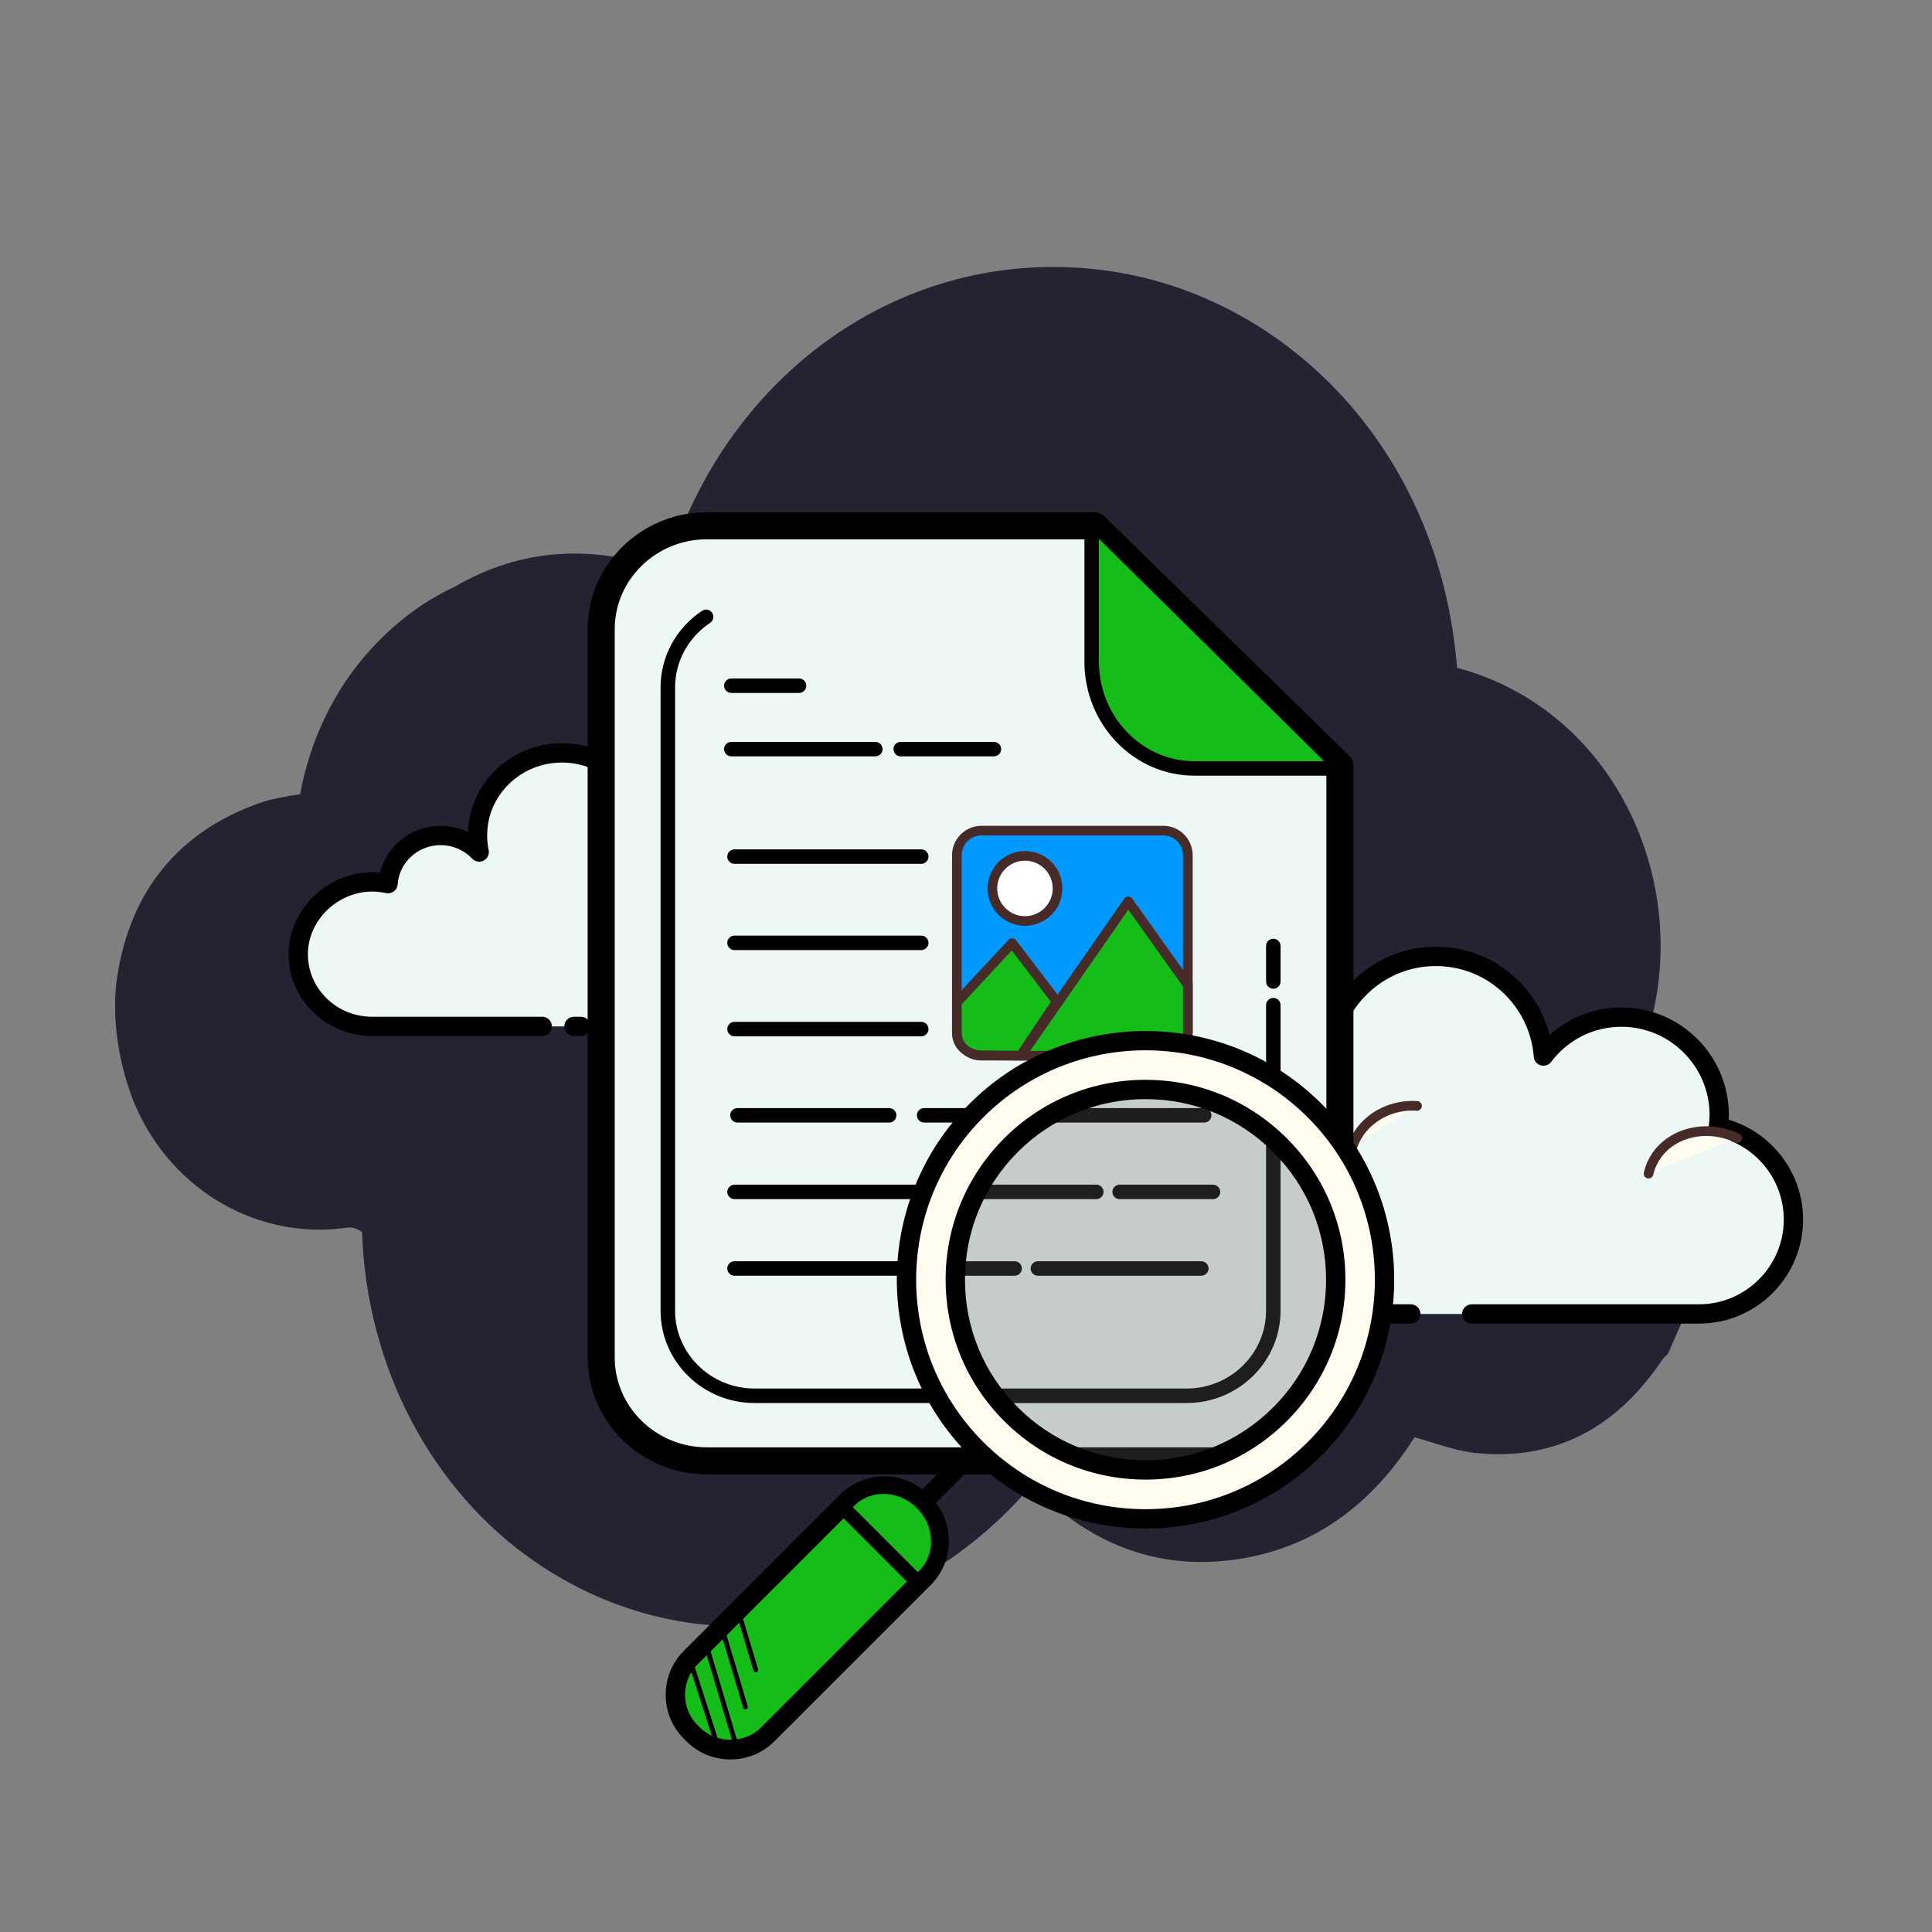
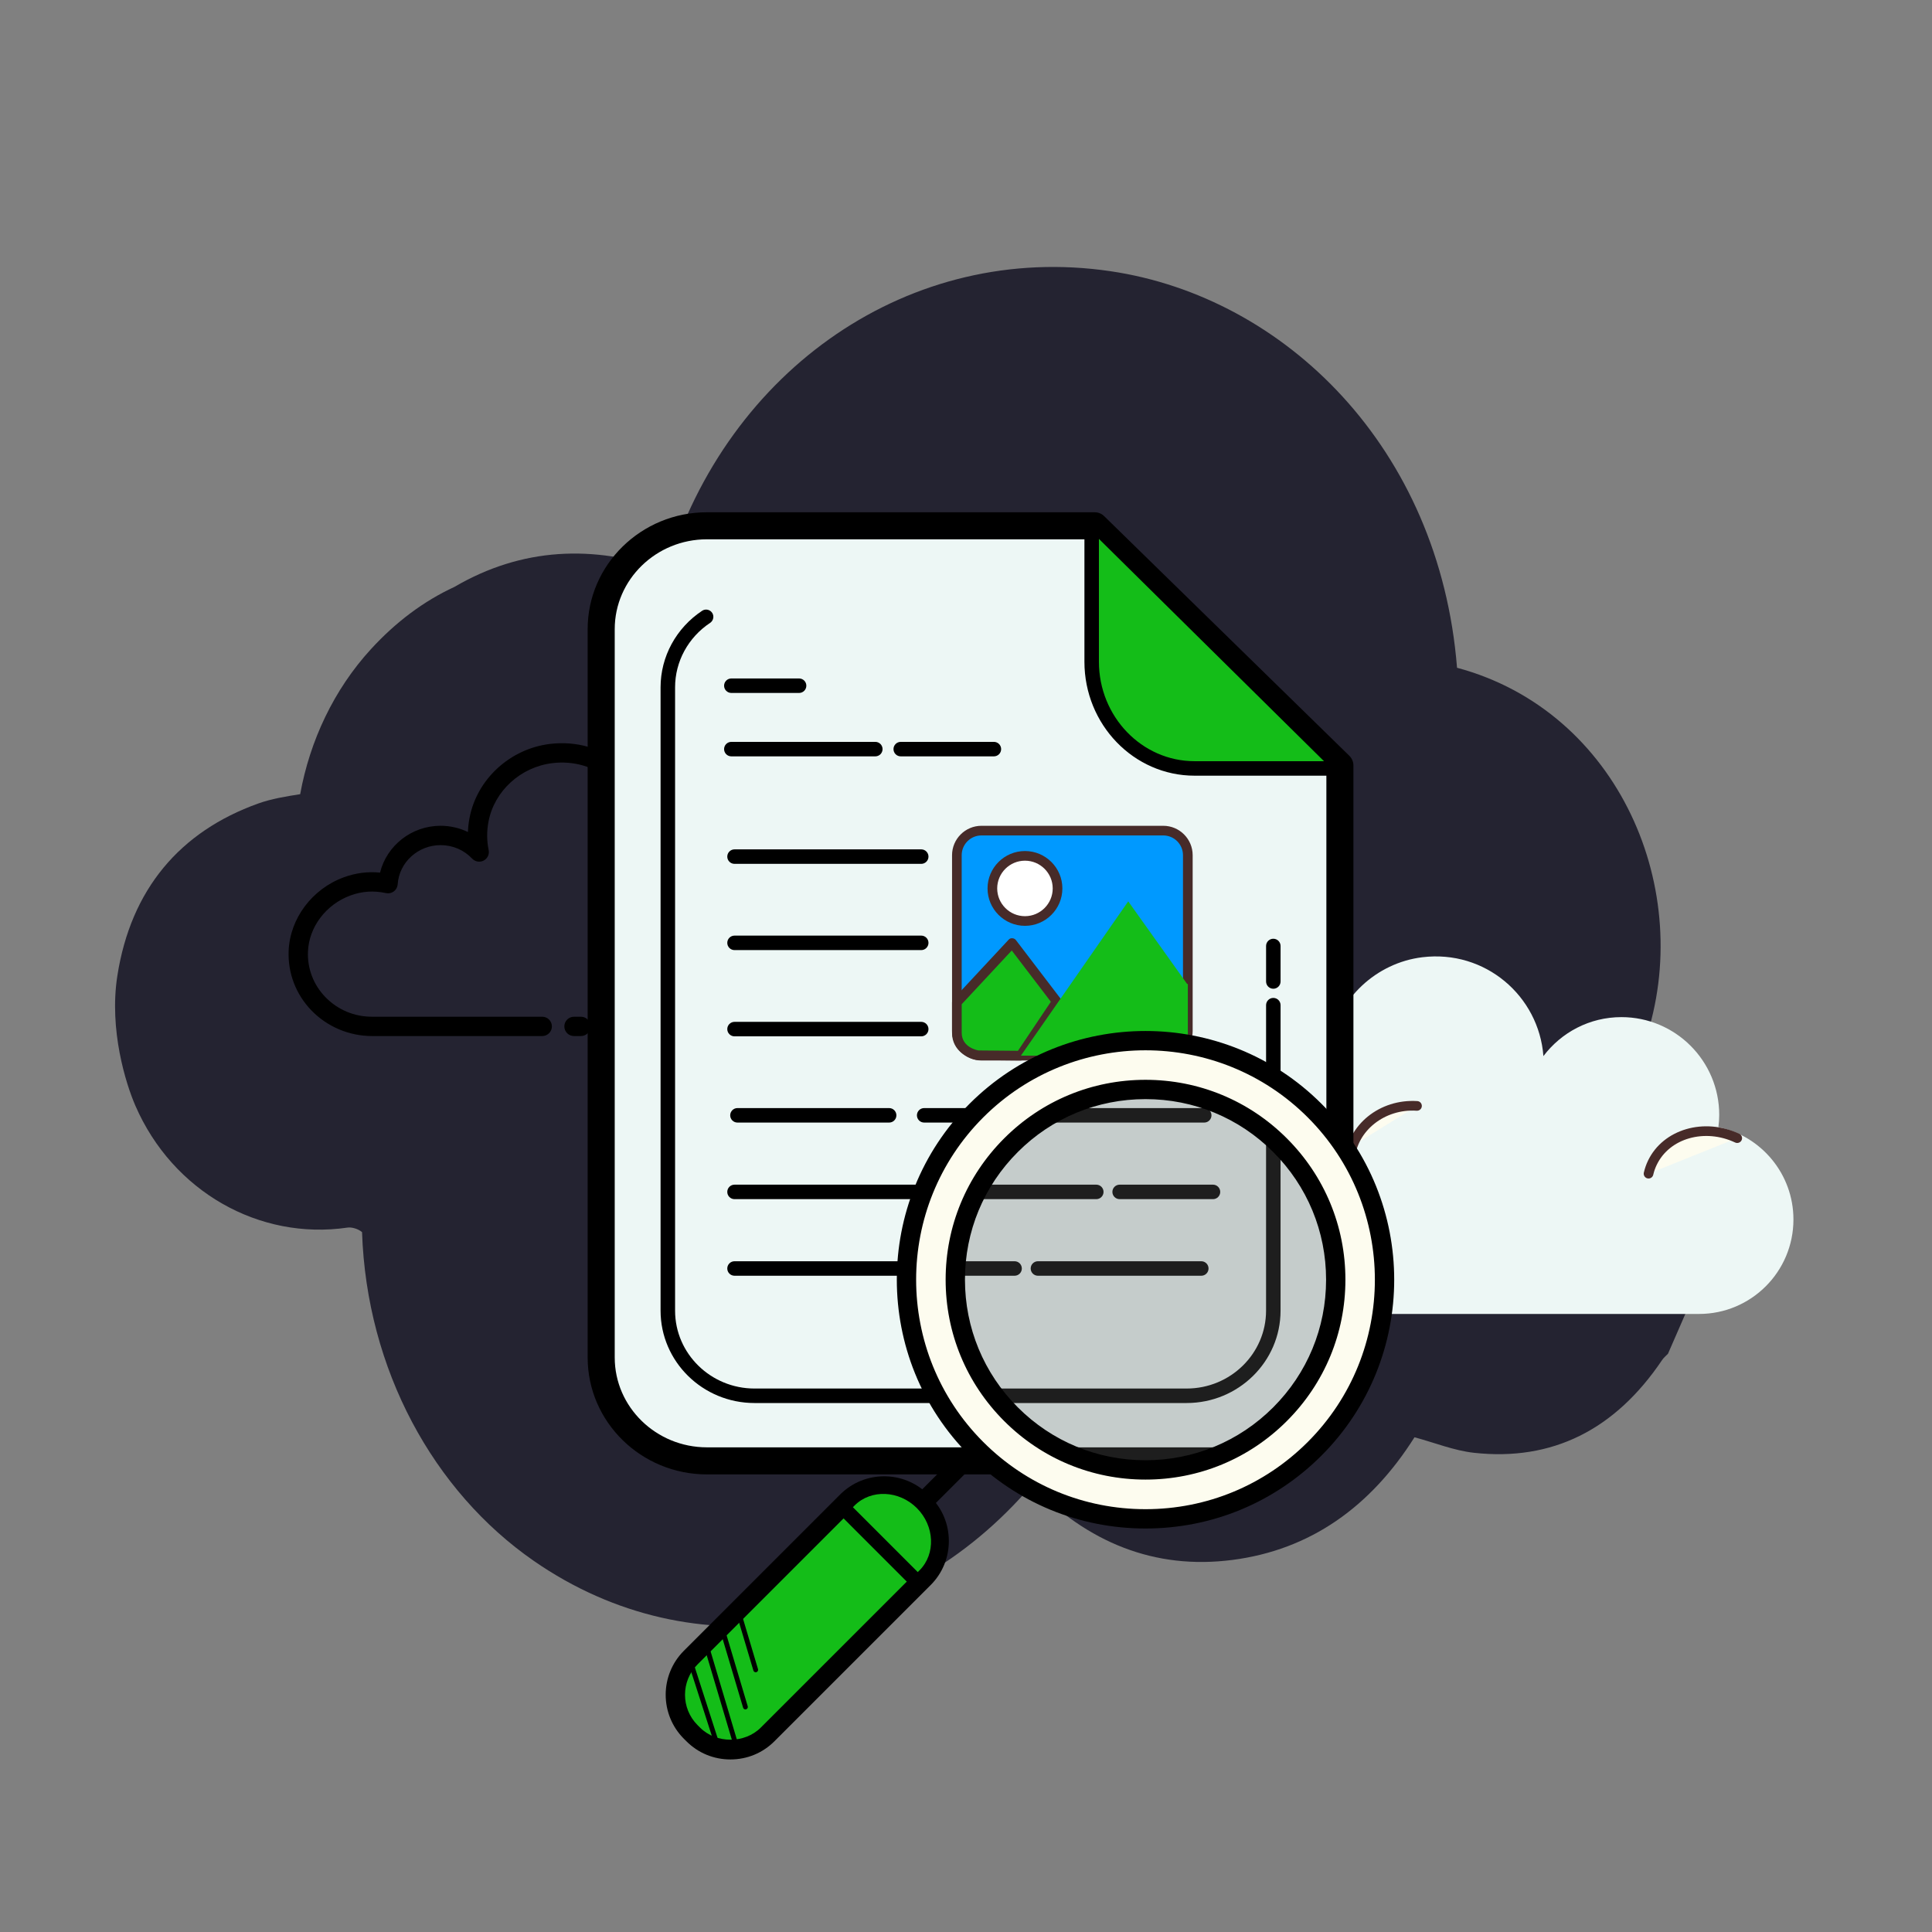
<svg xmlns="http://www.w3.org/2000/svg" width="428" height="428" viewBox="0 0 428 428" fill="none">
  <rect x="0" y="0" width="428" height="428" fill="#808080" stroke="none" />
  <path d="M361.031 238.957C362.315 236.32 363.453 233.547 364.438 230.641C375.707 197.385 358.664 157.547 322.78 147.93C318.903 99.206 284.663 65.784 245.993 60.078C201.734 53.551 161.189 81.667 147.699 126.354C131.439 120.593 115.594 121.295 100.661 130.022C93.886 133.155 87.689 137.777 82.129 143.859C73.967 152.787 68.66 164.057 66.498 175.938C63.297 176.443 60.151 176.948 57.185 178.009C39.894 184.211 28.984 196.974 25.992 216.2C24.131 228.171 27.889 240.112 29.986 244.936C38.267 264.003 57.472 274.81 76.984 271.951C77.956 271.81 79.368 272.247 80.203 272.948C81.234 303.422 96.03 330.373 118.226 345.768C153.84 370.473 199.662 362.863 228.569 328.986C240.955 341.655 255.696 347.81 273.013 345.576C290.231 343.354 303.602 333.853 313.356 318.402C317.863 319.613 322.134 321.36 326.551 321.843C343.851 323.735 357.782 316.776 368.204 301.299C368.559 300.768 369.073 300.362 369.514 299.895C371.003 296.48 372.493 293.064 373.982 289.649C374.646 284.466 375.818 279.279 375.878 274.104C376.045 260.173 370.348 247.47 361.031 238.957Z" fill="#242331" />
  <path d="M326.042 291.083C326.042 291.083 376.079 291.083 376.383 291.083C387.939 291.083 397.304 281.714 397.304 270.158C397.304 260.078 390.173 251.664 380.68 249.682C380.792 248.801 380.864 247.906 380.864 246.995C380.864 235.028 371.162 225.325 359.195 225.325C352.129 225.325 345.871 228.723 341.916 233.958C340.906 220.634 329.004 210.358 315.081 212.061C304.899 213.307 296.48 221.178 294.605 231.261C294.006 234.497 294.066 237.634 294.665 240.579C291.935 237.638 288.048 235.789 283.721 235.789C275.803 235.789 269.336 241.957 268.827 249.747C265.232 248.95 261.32 249.002 257.198 250.551C249.323 253.509 243.716 260.922 243.387 269.328C242.92 281.264 252.46 291.091 264.294 291.091C265.193 291.091 268.352 291.091 269.079 291.091H312.526" fill="#EDF7F5" />
-   <path d="M376.383 293.223H326.038C324.856 293.223 323.898 292.264 323.898 291.083C323.898 289.902 324.856 288.943 326.038 288.943H376.383C386.737 288.943 395.164 280.515 395.164 270.158C395.164 261.311 388.889 253.581 380.244 251.775C379.157 251.548 378.42 250.526 378.557 249.421C378.652 248.625 378.724 247.816 378.724 246.995C378.724 236.226 369.963 227.465 359.199 227.465C353.04 227.465 347.361 230.303 343.624 235.246C343.093 235.961 342.156 236.256 341.317 236.012C340.461 235.76 339.853 235.006 339.785 234.12C339.34 228.227 336.455 222.688 331.867 218.931C327.236 215.134 321.377 213.448 315.346 214.184C306.076 215.318 298.414 222.5 296.711 231.651C296.18 234.505 296.202 237.365 296.771 240.151C296.963 241.092 296.506 242.043 295.65 242.483C294.806 242.92 293.758 242.744 293.103 242.038C290.646 239.389 287.312 237.934 283.73 237.934C277.014 237.934 271.408 243.185 270.971 249.888C270.928 250.513 270.62 251.086 270.119 251.459C269.623 251.831 268.964 251.968 268.377 251.835C264.765 251.031 261.358 251.275 257.96 252.55C250.817 255.229 245.822 262.004 245.539 269.405C245.334 274.571 247.191 279.463 250.765 283.178C254.339 286.897 259.15 288.943 264.307 288.943H312.538C313.72 288.943 314.678 289.902 314.678 291.083C314.678 292.264 313.72 293.223 312.538 293.223H264.303C257.973 293.223 252.066 290.71 247.675 286.144C243.288 281.581 241.007 275.576 241.255 269.238C241.61 260.138 247.718 251.822 256.453 248.54C259.882 247.256 263.425 246.823 267.016 247.264C268.63 239.462 275.563 233.645 283.73 233.645C286.657 233.645 289.525 234.411 292.046 235.824C292.042 234.176 292.196 232.52 292.504 230.863C294.541 219.898 303.717 211.291 314.824 209.93C322.04 209.039 329.034 211.072 334.576 215.614C338.873 219.136 341.921 223.964 343.299 229.28C347.63 225.359 353.224 223.181 359.195 223.181C372.321 223.181 383 233.863 383 246.99C383 247.345 382.991 247.701 382.97 248.056C392.617 250.932 399.44 259.942 399.44 270.158C399.444 282.874 389.099 293.223 376.383 293.223Z" fill="black" />
  <path d="M313.917 244.992C306.178 244.482 299.514 249.828 299.039 256.928C298.979 257.81 299.018 258.679 299.146 259.522C297.653 257.836 295.444 256.693 292.906 256.526C288.262 256.222 284.252 259.287 283.67 263.46C282.827 263.229 281.945 263.075 281.033 263.015C274.262 262.569 268.433 267.248 268.014 273.462" fill="#FDFCEF" />
  <path d="M268.014 274.528C267.988 274.528 267.967 274.528 267.941 274.528C267.35 274.489 266.905 273.98 266.948 273.389C267.402 266.601 273.655 261.461 281.106 261.945C281.684 261.983 282.266 262.06 282.852 262.171C284.025 258.033 288.207 255.139 292.979 255.46C294.798 255.58 296.497 256.149 297.952 257.095C297.957 257.018 297.961 256.941 297.969 256.86C298.487 249.182 305.678 243.395 313.985 243.926C314.576 243.964 315.021 244.474 314.978 245.064C314.944 245.629 314.473 246.061 313.912 246.061C313.891 246.061 313.865 246.061 313.84 246.061C306.79 245.586 300.542 250.5 300.097 257.005C300.045 257.789 300.079 258.58 300.199 259.364C300.272 259.834 300.028 260.292 299.596 260.494C299.168 260.695 298.654 260.592 298.342 260.237C296.959 258.679 294.999 257.742 292.829 257.596C288.784 257.356 285.228 259.971 284.723 263.609C284.676 263.913 284.504 264.183 284.252 264.354C283.999 264.525 283.674 264.572 283.383 264.495C282.574 264.277 281.757 264.136 280.956 264.085C274.802 263.639 269.452 267.919 269.075 273.535C269.041 274.095 268.574 274.528 268.014 274.528Z" fill="#472B29" />
  <path d="M384.853 252.131C377.582 248.702 369.171 251.129 366.068 257.553C365.683 258.349 365.396 259.175 365.208 260.01" fill="#FDFCEF" />
  <path d="M365.208 261.076C365.127 261.076 365.05 261.067 364.964 261.05C364.391 260.917 364.031 260.344 364.164 259.766C364.378 258.842 364.69 257.939 365.101 257.091C368.452 250.149 377.509 247.491 385.307 251.168C385.842 251.42 386.073 252.058 385.821 252.593C385.564 253.128 384.926 253.35 384.395 253.106C377.659 249.931 369.873 252.135 367.031 258.024C366.689 258.73 366.424 259.479 366.244 260.254C366.133 260.742 365.696 261.076 365.208 261.076Z" fill="#472B29" />
-   <path d="M154.88 227.379C162.94 227.379 169.933 227.379 170.032 227.379C179.062 227.379 186.385 220.215 186.385 211.376C186.385 203.664 180.813 197.231 173.396 195.712C173.481 195.035 173.541 194.355 173.541 193.657C173.541 184.502 165.957 177.081 156.605 177.081C151.084 177.081 146.192 179.679 143.102 183.685C142.31 173.494 133.01 165.632 122.13 166.937C114.173 167.892 107.591 173.909 106.127 181.622C105.656 184.096 105.707 186.497 106.174 188.748C104.042 186.501 101.004 185.084 97.623 185.084C91.434 185.084 86.379 189.801 85.981 195.759C83.169 195.151 80.113 195.189 76.894 196.371C70.74 198.631 66.357 204.302 66.1 210.734C65.737 219.864 73.192 227.379 82.441 227.379C83.143 227.379 85.613 227.379 86.182 227.379H120.14M127.154 227.379H128.695Z" fill="#EDF7F5" />
  <path d="M170.032 229.519H154.88C153.699 229.519 152.74 228.561 152.74 227.379C152.74 226.198 153.699 225.239 154.88 225.239H170.032C177.868 225.239 184.241 219.02 184.241 211.376C184.241 204.854 179.499 199.148 172.959 197.809C171.868 197.586 171.127 196.559 171.264 195.45C171.337 194.86 171.388 194.265 171.388 193.657C171.388 185.696 164.75 179.221 156.592 179.221C151.919 179.221 147.613 181.326 144.78 184.994C144.24 185.696 143.316 185.992 142.477 185.735C141.629 185.482 141.022 184.733 140.958 183.852C140.619 179.49 138.539 175.531 135.094 172.707C131.55 169.796 127.022 168.491 122.374 169.06C115.329 169.903 109.504 175.232 108.216 182.02C107.813 184.138 107.826 186.257 108.254 188.316C108.451 189.253 107.997 190.203 107.15 190.644C106.311 191.085 105.271 190.918 104.603 190.22C102.771 188.286 100.285 187.224 97.605 187.224C92.602 187.224 88.425 191.038 88.1 195.904C88.057 196.525 87.749 197.094 87.252 197.471C86.751 197.843 86.122 197.98 85.514 197.852C82.775 197.257 80.194 197.432 77.618 198.382C72.216 200.364 68.437 205.363 68.223 210.82C68.073 214.565 69.43 218.13 72.054 220.857C74.772 223.686 78.452 225.239 82.424 225.239H120.122C121.304 225.239 122.262 226.198 122.262 227.379C122.262 228.561 121.304 229.519 120.122 229.519H82.424C77.353 229.519 72.452 227.443 68.968 223.818C65.531 220.245 63.751 215.566 63.943 210.644C64.234 203.475 69.135 196.931 76.141 194.359C78.756 193.396 81.444 193.041 84.192 193.31C85.668 187.336 91.164 182.936 97.61 182.936C99.72 182.936 101.791 183.419 103.662 184.318C103.7 183.287 103.816 182.251 104.013 181.211C105.643 172.612 112.988 165.863 121.864 164.801C127.698 164.104 133.356 165.734 137.812 169.39C141.013 172.013 143.282 175.42 144.429 179.242C147.814 176.469 152.073 174.932 156.597 174.932C167.117 174.932 175.673 183.33 175.673 193.649C175.673 193.794 175.668 193.94 175.664 194.085C183.218 196.461 188.521 203.45 188.521 211.368C188.521 221.383 180.227 229.519 170.032 229.519ZM128.695 229.519H127.159C125.978 229.519 125.019 228.561 125.019 227.379C125.019 226.198 125.978 225.239 127.159 225.239H128.695C129.877 225.239 130.835 226.198 130.835 227.379C130.835 228.561 129.877 229.519 128.695 229.519Z" fill="black" />
  <path d="M162.721 204.682C162.644 204.682 162.567 204.674 162.486 204.657C161.908 204.528 161.544 203.955 161.677 203.377C161.835 202.679 162.079 201.99 162.4 201.327C164.994 196.084 172.137 194.158 178.335 197.017C178.874 197.265 179.109 197.903 178.857 198.438C178.609 198.973 177.962 199.204 177.44 198.96C172.283 196.576 166.402 198.061 164.322 202.273C164.074 202.778 163.89 203.309 163.77 203.844C163.654 204.344 163.209 204.682 162.721 204.682Z" fill="#472B29" />
  <path d="M140.645 229.519H135.907C134.726 229.519 133.767 228.561 133.767 227.379C133.767 226.198 134.726 225.239 135.907 225.239H140.645C141.826 225.239 142.785 226.198 142.785 227.379C142.785 228.561 141.826 229.519 140.645 229.519Z" fill="#472B29" />
  <path d="M192.206 116.476H242.513C263.639 137.123 275.709 148.923 296.835 169.569V300.73C296.835 313.326 286.293 323.628 273.406 323.628H156.614C143.727 323.628 133.185 313.322 133.185 300.73V139.374C133.185 126.778 143.727 116.476 156.614 116.476H160.016H192.206Z" fill="#EDF7F5" />
  <path d="M273.406 326.628H156.61C142.04 326.628 130.185 315.012 130.185 300.734V139.378C130.185 125.1 142.04 113.484 156.61 113.484H242.513C243.297 113.484 244.046 113.792 244.606 114.34L298.924 167.434C299.502 167.999 299.827 168.769 299.827 169.574V300.738C299.831 315.012 287.98 326.628 273.406 326.628ZM156.61 119.472C145.345 119.472 136.181 128.4 136.181 139.374V300.73C136.181 311.704 145.349 320.632 156.61 320.632H273.406C284.671 320.632 293.835 311.704 293.835 300.73V170.832L241.298 119.472H156.61Z" fill="black" />
  <path d="M241.837 117.79V146.594C241.837 159.597 252.092 170.233 264.628 170.233H294.931" fill="#14BD18" />
  <path d="M294.935 171.838H264.632C251.176 171.838 240.236 160.513 240.236 146.594V117.79C240.236 116.904 240.955 116.185 241.841 116.185C242.727 116.185 243.446 116.904 243.446 117.79V146.594C243.446 158.741 252.952 168.628 264.632 168.628H294.935C295.821 168.628 296.54 169.347 296.54 170.233C296.54 171.119 295.821 171.838 294.935 171.838ZM282.082 219.038C281.196 219.038 280.477 218.319 280.477 217.433V209.566C280.477 208.68 281.196 207.961 282.082 207.961C282.968 207.961 283.687 208.68 283.687 209.566V217.433C283.687 218.319 282.968 219.038 282.082 219.038ZM282.082 240.014C281.196 240.014 280.477 239.295 280.477 238.409V222.676C280.477 221.79 281.196 221.071 282.082 221.071C282.968 221.071 283.687 221.79 283.687 222.676V238.409C283.687 239.295 282.968 240.014 282.082 240.014ZM262.878 310.814H167.143C155.668 310.814 146.338 301.637 146.338 290.355V152.265C146.338 145.473 149.779 139.134 155.54 135.308C156.276 134.816 157.269 135.021 157.765 135.757C158.253 136.493 158.052 137.491 157.316 137.983C152.454 141.214 149.552 146.551 149.552 152.265V290.355C149.552 299.865 157.448 307.604 167.147 307.604H262.878C272.58 307.604 280.473 299.865 280.473 290.355V243.656C280.473 242.77 281.192 242.051 282.078 242.051C282.964 242.051 283.683 242.77 283.683 243.656V290.355C283.687 301.637 274.352 310.814 262.878 310.814Z" fill="black" />
  <path d="M204.083 229.583H162.721C161.835 229.583 161.116 228.864 161.116 227.978C161.116 227.093 161.835 226.373 162.721 226.373H204.083C204.969 226.373 205.688 227.093 205.688 227.978C205.688 228.864 204.969 229.583 204.083 229.583ZM196.974 248.685H163.368C162.482 248.685 161.763 247.966 161.763 247.08C161.763 246.194 162.482 245.475 163.368 245.475H196.974C197.86 245.475 198.579 246.194 198.579 247.08C198.579 247.966 197.86 248.685 196.974 248.685ZM266.777 248.685H204.734C203.848 248.685 203.129 247.966 203.129 247.08C203.129 246.194 203.848 245.475 204.734 245.475H266.777C267.663 245.475 268.382 246.194 268.382 247.08C268.382 247.966 267.663 248.685 266.777 248.685ZM242.864 265.651H214.424C213.538 265.651 212.819 264.932 212.819 264.046C212.819 263.16 213.538 262.441 214.424 262.441H242.864C243.75 262.441 244.469 263.16 244.469 264.046C244.469 264.932 243.75 265.651 242.864 265.651ZM268.716 265.651H248.035C247.149 265.651 246.43 264.932 246.43 264.046C246.43 263.16 247.149 262.441 248.035 262.441H268.716C269.601 262.441 270.321 263.16 270.321 264.046C270.321 264.932 269.601 265.651 268.716 265.651ZM206.673 265.651H162.721C161.835 265.651 161.116 264.932 161.116 264.046C161.116 263.16 161.835 262.441 162.721 262.441H206.673C207.559 262.441 208.278 263.16 208.278 264.046C208.278 264.932 207.559 265.651 206.673 265.651ZM266.126 282.617H229.934C229.048 282.617 228.329 281.898 228.329 281.012C228.329 280.126 229.048 279.407 229.934 279.407H266.126C267.012 279.407 267.731 280.126 267.731 281.012C267.731 281.898 267.012 282.617 266.126 282.617ZM224.764 282.617H162.721C161.835 282.617 161.116 281.898 161.116 281.012C161.116 280.126 161.835 279.407 162.721 279.407H224.764C225.65 279.407 226.369 280.126 226.369 281.012C226.369 281.898 225.65 282.617 224.764 282.617ZM204.083 210.478H162.721C161.835 210.478 161.116 209.759 161.116 208.873C161.116 207.987 161.835 207.268 162.721 207.268H204.083C204.969 207.268 205.688 207.987 205.688 208.873C205.688 209.759 204.969 210.478 204.083 210.478ZM204.083 191.372H162.721C161.835 191.372 161.116 190.653 161.116 189.767C161.116 188.881 161.835 188.162 162.721 188.162H204.083C204.969 188.162 205.688 188.881 205.688 189.767C205.688 190.653 204.969 191.372 204.083 191.372Z" fill="black" />
-   <path d="M257.699 233.863H217.42C214.424 233.863 211.976 231.411 211.976 228.419V189.454C211.976 186.458 214.428 184.01 217.42 184.01H257.699C260.695 184.01 263.143 186.462 263.143 189.454V228.419C263.143 231.415 260.691 233.863 257.699 233.863Z" fill="#0099FF" />
+   <path d="M257.699 233.863H217.42C214.424 233.863 211.976 231.411 211.976 228.419V189.454C211.976 186.458 214.428 184.01 217.42 184.01H257.699C260.695 184.01 263.143 186.462 263.143 189.454C263.143 231.415 260.691 233.863 257.699 233.863Z" fill="#0099FF" />
  <path d="M257.699 234.933H217.424C213.829 234.933 210.91 232.01 210.91 228.419V189.454C210.91 185.863 213.833 182.94 217.424 182.94H257.699C261.294 182.94 264.213 185.863 264.213 189.454V228.419C264.213 232.01 261.29 234.933 257.699 234.933ZM217.42 185.076C215.01 185.076 213.046 187.036 213.046 189.45V228.415C213.046 230.829 215.01 232.789 217.42 232.789H257.695C260.104 232.789 262.069 230.829 262.069 228.415V189.45C262.069 187.036 260.104 185.076 257.695 185.076H217.42Z" fill="#472B29" />
  <path d="M227.063 189.6C225.149 189.6 223.313 190.36 221.96 191.713C220.607 193.067 219.846 194.902 219.846 196.816C219.846 198.73 220.607 200.565 221.96 201.918C223.313 203.272 225.149 204.032 227.063 204.032C228.976 204.032 230.812 203.272 232.165 201.918C233.518 200.565 234.279 198.73 234.279 196.816C234.279 194.902 233.518 193.067 232.165 191.713C230.812 190.36 228.976 189.6 227.063 189.6Z" fill="white" />
  <path d="M227.063 205.102C222.496 205.102 218.772 201.383 218.772 196.816C218.772 192.249 222.492 188.53 227.063 188.53C231.634 188.53 235.349 192.249 235.349 196.816C235.349 201.383 231.634 205.102 227.063 205.102ZM227.063 190.67C223.673 190.67 220.912 193.426 220.912 196.816C220.912 200.206 223.673 202.962 227.063 202.962C230.452 202.962 233.209 200.206 233.209 196.816C233.209 193.426 230.452 190.67 227.063 190.67Z" fill="#472B29" />
  <path d="M211.976 222.055L224.216 208.911L234.116 221.888L226.082 233.868L216.589 233.765C216.589 233.765 211.976 233.025 211.976 228.783C211.976 224.542 211.976 222.055 211.976 222.055Z" fill="#14BD18" />
  <path d="M226.078 234.938H226.065L216.572 234.839C214.509 234.518 210.906 232.866 210.906 228.783V222.059C210.906 221.79 211.008 221.529 211.192 221.332L223.429 208.188C223.643 207.957 223.861 207.824 224.264 207.85C224.576 207.862 224.871 208.017 225.064 208.269L234.964 221.246C235.237 221.61 235.255 222.111 235.002 222.492L226.964 234.471C226.767 234.758 226.433 234.938 226.078 234.938ZM213.046 222.474V228.779C213.046 232.074 216.602 232.682 216.756 232.704L225.509 232.785L232.798 221.922L224.135 210.563L213.046 222.474Z" fill="#472B29" />
  <path d="M262.98 217.972L249.939 199.679L226.16 233.863H257.981C260.819 233.863 263.143 231.659 263.143 228.963V217.993L262.98 217.972Z" fill="#14BD18" />
-   <path d="M257.981 234.933H226.16C225.761 234.933 225.393 234.711 225.209 234.36C225.025 234.009 225.051 233.581 225.282 233.256L249.062 199.071C249.259 198.785 249.584 198.613 249.935 198.613C250.282 198.613 250.607 198.78 250.808 199.063L263.627 217.047C263.978 217.227 264.213 217.587 264.213 218.002V228.967C264.213 232.254 261.418 234.933 257.981 234.933ZM228.21 232.793H257.981C260.237 232.793 262.073 231.073 262.073 228.959V218.541L249.952 201.537L228.21 232.793Z" fill="#472B29" />
  <path d="M220.18 167.558H199.542C198.656 167.558 197.937 166.839 197.937 165.953C197.937 165.067 198.656 164.348 199.542 164.348H220.18C221.066 164.348 221.785 165.067 221.785 165.953C221.785 166.839 221.066 167.558 220.18 167.558ZM177.025 153.511H162.015C161.129 153.511 160.41 152.792 160.41 151.906C160.41 151.02 161.129 150.301 162.015 150.301H177.025C177.911 150.301 178.63 151.02 178.63 151.906C178.63 152.792 177.911 153.511 177.025 153.511ZM193.91 167.558H162.015C161.129 167.558 160.41 166.839 160.41 165.953C160.41 165.067 161.129 164.348 162.015 164.348H193.91C194.796 164.348 195.515 165.067 195.515 165.953C195.515 166.839 194.796 167.558 193.91 167.558Z" fill="black" />
  <path d="M204.383 335.013C203.835 335.013 203.287 334.803 202.868 334.388C202.033 333.553 202.033 332.196 202.868 331.362L214.787 319.442C215.622 318.608 216.979 318.608 217.813 319.442C218.648 320.277 218.648 321.633 217.813 322.468L205.894 334.388C205.474 334.807 204.926 335.013 204.383 335.013Z" fill="black" />
  <path d="M153.575 384.237L153.014 383.676C148.486 379.148 148.486 371.735 153.014 367.207L187.631 332.59C192.159 328.062 199.572 328.062 204.1 332.59L204.661 333.151C209.189 337.679 209.189 345.092 204.661 349.62L170.044 384.237C165.516 388.77 158.107 388.77 153.575 384.237Z" fill="#14BD18" />
  <path d="M161.81 389.775C158.125 389.775 154.662 388.35 152.068 385.752L151.508 385.196C146.128 379.82 146.128 371.072 151.503 365.696L186.12 331.079C191.487 325.708 200.235 325.699 205.62 331.079L206.18 331.644C208.77 334.229 210.199 337.696 210.199 341.386C210.199 345.075 208.77 348.538 206.176 351.135L171.559 385.748C168.966 388.346 165.508 389.775 161.81 389.775ZM195.87 331.328C193.435 331.328 190.999 332.252 189.146 334.105L154.529 368.722C150.827 372.429 150.827 378.459 154.529 382.166L155.086 382.722C158.664 386.296 164.964 386.291 168.534 382.722L203.15 348.11C204.939 346.325 205.919 343.932 205.919 341.386C205.919 338.839 204.939 336.451 203.15 334.666L202.589 334.101C200.736 332.252 198.305 331.328 195.87 331.328Z" fill="black" />
  <path d="M203.116 334.093C199.165 330.142 192.955 329.881 189.321 333.515L188.662 334.174L190.1 335.612L203.035 348.546L203.694 347.887C207.327 344.253 207.066 338.047 203.116 334.093Z" fill="#14BD18" />
  <path d="M203.056 351.885C202.645 351.885 202.234 351.726 201.918 351.414L186.595 336.087C185.97 335.462 185.97 334.444 186.595 333.819C187.22 333.194 188.243 333.194 188.868 333.819L204.19 349.145C204.815 349.77 204.815 350.789 204.19 351.414C203.878 351.73 203.467 351.885 203.056 351.885Z" fill="black" />
  <path opacity="0.74" d="M224.068 253.584C220.154 257.497 217.05 262.143 214.932 267.257C212.814 272.37 211.724 277.85 211.724 283.385C211.724 288.92 212.815 294.4 214.933 299.513C217.051 304.626 220.155 309.272 224.069 313.186C227.982 317.099 232.628 320.204 237.742 322.322C242.855 324.44 248.336 325.53 253.87 325.529C259.405 325.529 264.885 324.439 269.998 322.321C275.112 320.203 279.758 317.099 283.671 313.185C287.584 309.271 290.689 304.625 292.807 299.512C294.925 294.399 296.015 288.918 296.015 283.384C296.014 277.849 294.924 272.369 292.806 267.255C290.688 262.142 287.584 257.496 283.67 253.583C279.756 249.669 275.11 246.565 269.997 244.447C264.884 242.329 259.403 241.239 253.869 241.239C248.334 241.239 242.854 242.329 237.74 244.448C232.627 246.566 227.981 249.67 224.068 253.584Z" fill="#666666" fill-opacity="0.4" />
  <path d="M291.228 246.032C270.539 225.342 236.992 225.342 216.303 246.032C195.613 266.721 195.613 300.268 216.303 320.957C236.992 341.647 270.539 341.647 291.228 320.957C311.918 300.263 311.918 266.721 291.228 246.032ZM283.563 313.292C267.106 329.748 240.42 329.748 223.964 313.292C207.507 296.835 207.507 270.149 223.964 253.693C240.42 237.236 267.106 237.236 283.563 253.693C300.024 270.149 300.024 296.835 283.563 313.292Z" fill="#FDFCEF" />
  <path d="M253.765 338.612C239.042 338.612 225.201 332.877 214.792 322.468C193.302 300.978 193.302 266.011 214.792 244.516C236.282 223.022 271.249 223.027 292.743 244.516C314.233 266.006 314.233 300.978 292.743 322.468C282.326 332.877 268.489 338.612 253.765 338.612ZM253.765 232.674C240.746 232.674 227.726 237.63 217.818 247.542C197.997 267.367 197.997 299.617 217.818 319.442C227.418 329.046 240.189 334.332 253.765 334.332C267.342 334.332 280.113 329.042 289.713 319.442C309.534 299.621 309.534 267.367 289.713 247.542C279.805 237.63 266.785 232.674 253.765 232.674ZM253.765 327.775C241.936 327.775 230.82 323.17 222.457 314.807C214.094 306.444 209.489 295.324 209.489 283.494C209.489 271.664 214.094 260.545 222.457 252.182C230.82 243.819 241.94 239.213 253.765 239.213C265.591 239.213 276.715 243.819 285.078 252.182C293.441 260.545 298.051 271.664 298.051 283.494C298.051 295.324 293.441 306.444 285.078 314.807C276.715 323.17 265.591 327.775 253.765 327.775ZM253.765 243.489C243.083 243.489 233.033 247.649 225.483 255.204C217.925 262.758 213.769 272.803 213.769 283.49C213.769 294.177 217.929 304.222 225.483 311.777C233.037 319.331 243.083 323.491 253.765 323.491C264.453 323.491 274.498 319.331 282.052 311.777C289.606 304.222 293.771 294.177 293.771 283.49C293.771 272.803 289.606 262.758 282.052 255.204C274.498 247.649 264.453 243.489 253.765 243.489ZM159.147 387.854C158.921 387.854 158.711 387.708 158.638 387.481L152.74 369.163C152.65 368.885 152.805 368.581 153.087 368.491C153.374 368.41 153.669 368.555 153.759 368.838L159.657 387.156C159.747 387.434 159.593 387.738 159.31 387.828C159.259 387.845 159.203 387.854 159.147 387.854ZM162.88 386.578C162.649 386.578 162.435 386.428 162.366 386.197L155.685 363.753C155.599 363.47 155.766 363.171 156.044 363.09C156.353 363 156.631 363.167 156.712 363.449L163.393 385.893C163.479 386.176 163.312 386.475 163.034 386.557C162.982 386.574 162.931 386.578 162.88 386.578ZM165.135 378.69C164.904 378.69 164.69 378.54 164.622 378.309L159.028 359.524C158.942 359.242 159.109 358.942 159.387 358.861C159.691 358.771 159.974 358.942 160.055 359.22L165.649 378.005C165.734 378.288 165.567 378.587 165.289 378.669C165.234 378.686 165.182 378.69 165.135 378.69ZM167.412 370.455C167.181 370.455 166.967 370.306 166.899 370.074L162.957 356.832C162.871 356.55 163.038 356.25 163.316 356.169C163.624 356.079 163.898 356.25 163.984 356.528L167.926 369.771C168.011 370.053 167.844 370.353 167.566 370.434C167.511 370.451 167.464 370.455 167.412 370.455Z" fill="black" />
</svg>